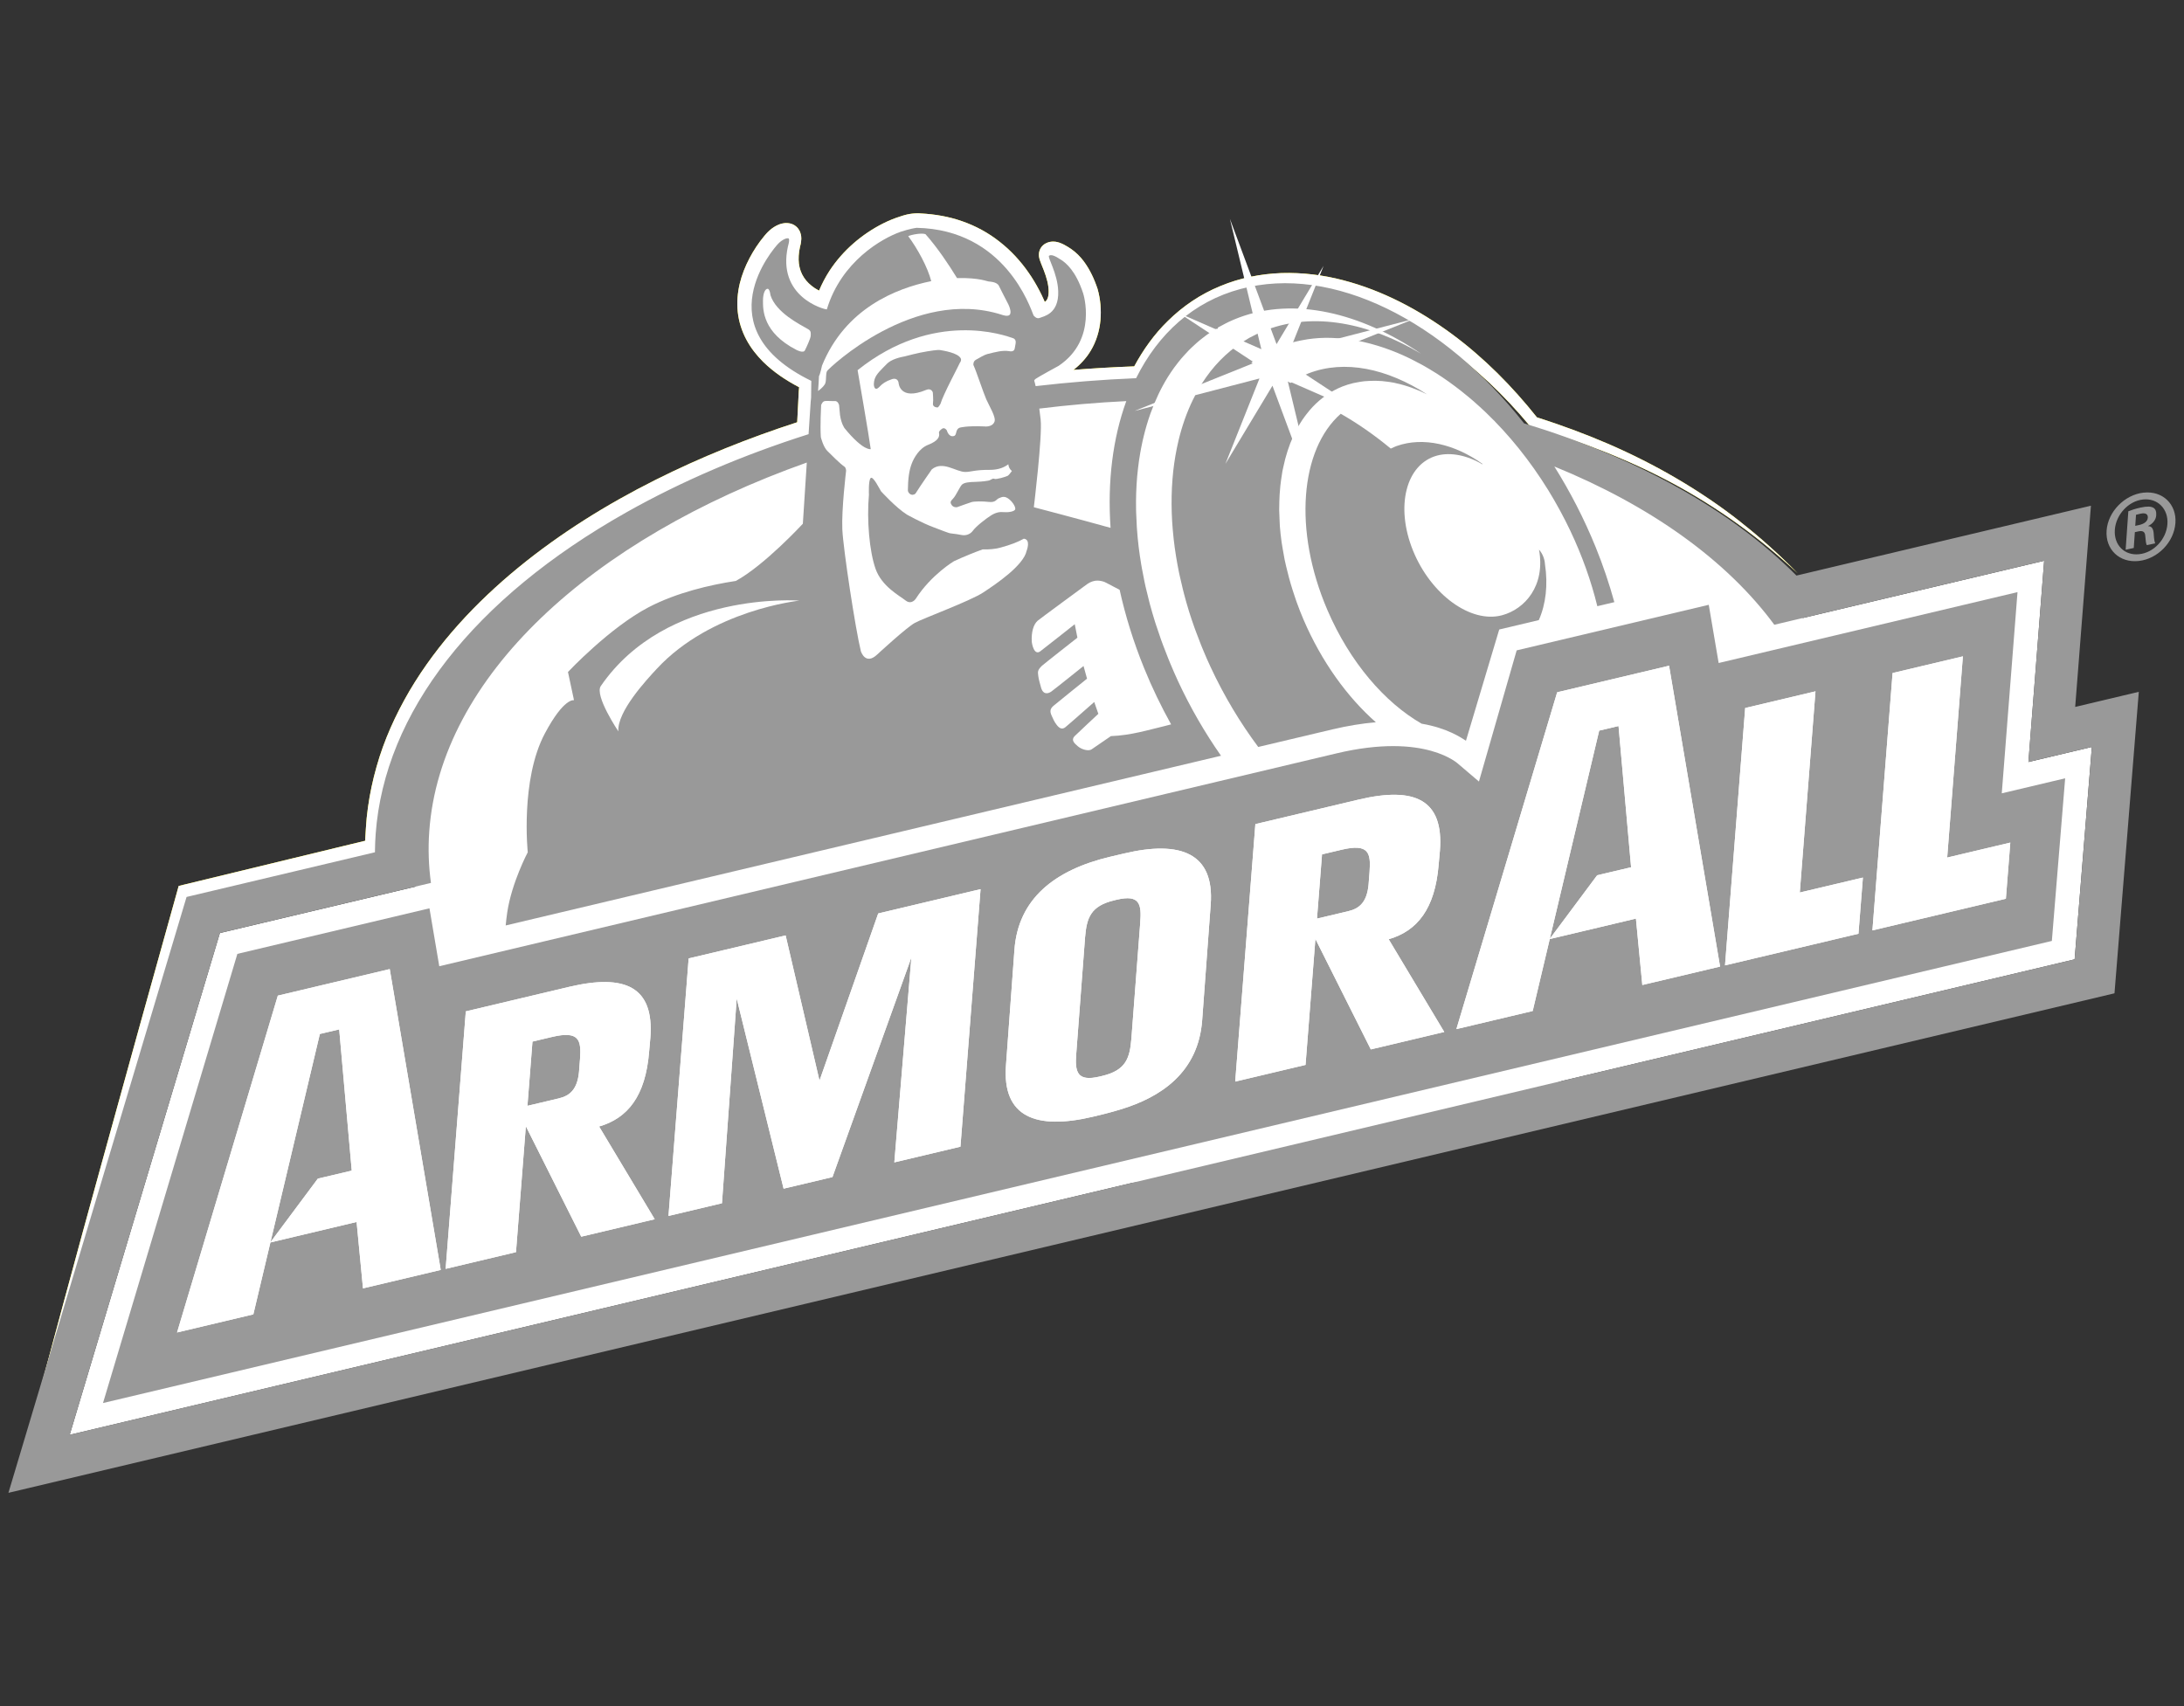
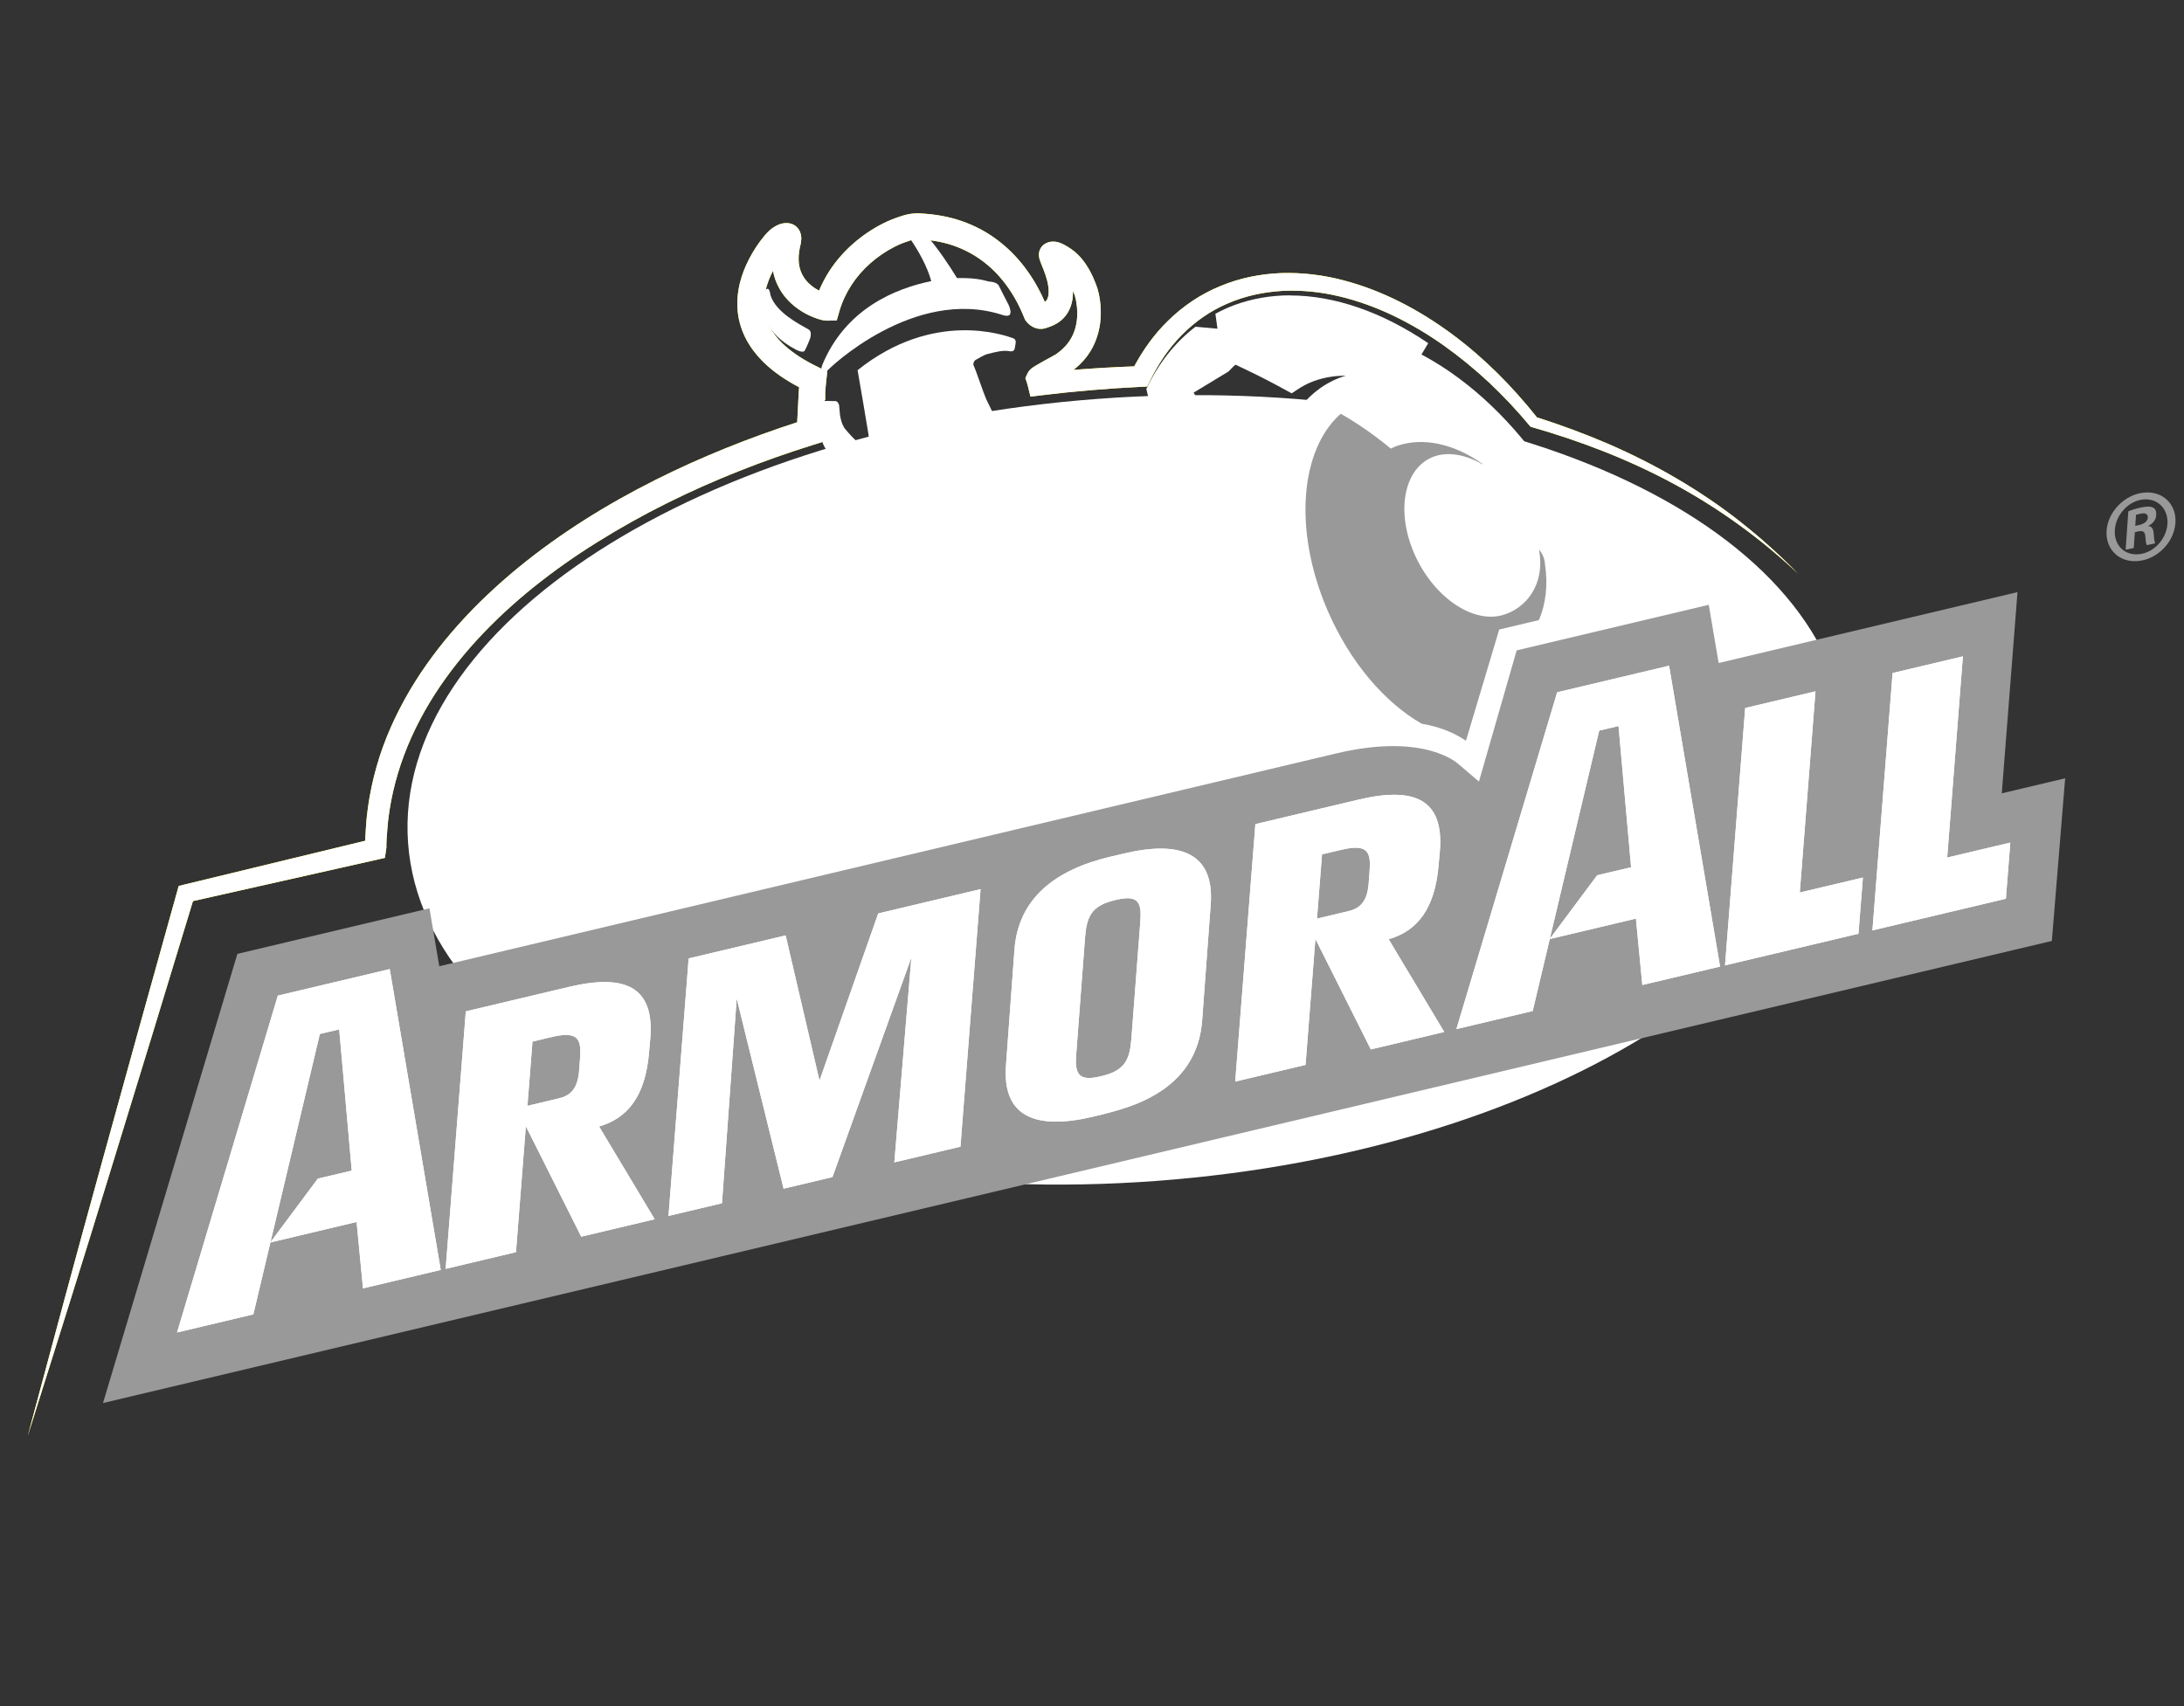
<svg xmlns="http://www.w3.org/2000/svg" width="128" height="100" viewBox="0 0 128 100" fill="none">
  <rect x="0" y="0" width="128" height="100" fill="#333333" stroke="none" />
  <g clip-path="url(#clip0_1307_1319)">
    <path d="M67.782 69.217C91.066 67.486 109.179 55.822 108.239 43.163C107.298 30.505 87.66 21.646 64.375 23.376C41.091 25.107 22.977 36.771 23.918 49.429C24.859 62.088 44.497 70.947 67.782 69.217Z" fill="white" />
    <path d="M102.016 30.597C100.832 29.662 99.577 28.817 98.275 28.053C96.973 27.288 95.619 26.607 94.232 26.007C92.874 25.422 91.484 24.911 90.076 24.462C88.631 22.643 86.978 20.973 85.094 19.579C83.188 18.174 81.049 17.029 78.71 16.423C77.545 16.118 76.328 15.968 75.107 16.005C73.886 16.051 72.661 16.29 71.518 16.77C70.372 17.237 69.323 17.945 68.445 18.813C67.645 19.59 66.999 20.504 66.474 21.474C65.286 21.517 64.1 21.586 62.914 21.681C63.307 21.374 63.66 21 63.924 20.558C64.256 20.009 64.439 19.382 64.495 18.77C64.524 18.462 64.52 18.155 64.495 17.852C64.466 17.546 64.418 17.258 64.327 16.938L64.304 16.867L64.285 16.815L64.248 16.712C64.225 16.643 64.198 16.575 64.169 16.506C64.115 16.369 64.055 16.232 63.988 16.097C63.857 15.827 63.699 15.559 63.506 15.301C63.313 15.046 63.07 14.797 62.782 14.597C62.644 14.506 62.53 14.431 62.37 14.346C62.291 14.305 62.204 14.263 62.086 14.222C61.967 14.188 61.801 14.126 61.513 14.182C61.444 14.197 61.367 14.226 61.303 14.259L61.257 14.284L61.234 14.296C61.234 14.296 61.22 14.305 61.191 14.327C61.166 14.346 61.143 14.365 61.12 14.386C61.074 14.427 61.035 14.477 61.004 14.527C60.985 14.554 60.975 14.577 60.968 14.589L60.946 14.639C60.931 14.674 60.919 14.71 60.91 14.745C60.902 14.78 60.894 14.826 60.894 14.834C60.879 15 60.9 15.063 60.908 15.114C60.919 15.166 60.929 15.198 60.937 15.227C60.973 15.339 61 15.401 61.027 15.472L61.172 15.833C61.259 16.059 61.334 16.28 61.384 16.494C61.434 16.707 61.463 16.917 61.461 17.106C61.461 17.297 61.423 17.455 61.371 17.546C61.334 17.613 61.297 17.657 61.232 17.698L61.176 17.567C61.093 17.38 61.006 17.198 60.91 17.017C60.721 16.655 60.512 16.305 60.275 15.968C59.806 15.295 59.239 14.678 58.58 14.165C57.926 13.646 57.178 13.241 56.389 12.967C55.61 12.693 54.794 12.556 53.986 12.512H53.962L53.91 12.506L53.816 12.502C53.756 12.502 53.7 12.502 53.644 12.506C53.532 12.512 53.426 12.525 53.32 12.541C53.216 12.56 53.112 12.581 53.012 12.61C52.963 12.622 52.913 12.639 52.865 12.654L52.738 12.697L52.506 12.774C52.412 12.807 52.329 12.841 52.246 12.874C52.078 12.942 51.916 13.017 51.758 13.096C51.127 13.414 50.545 13.808 50.014 14.271C49.484 14.735 49.011 15.27 48.62 15.866C48.379 16.236 48.176 16.628 48.003 17.035C47.92 16.992 47.841 16.946 47.764 16.896C47.499 16.72 47.272 16.508 47.117 16.265C46.957 16.024 46.861 15.75 46.822 15.451C46.788 15.152 46.809 14.828 46.88 14.498C46.919 14.352 46.95 14.244 46.963 13.999C46.963 13.96 46.963 13.92 46.957 13.86C46.95 13.804 46.942 13.733 46.898 13.615C46.886 13.586 46.876 13.559 46.855 13.518C46.832 13.478 46.817 13.451 46.78 13.401C46.72 13.32 46.612 13.22 46.487 13.16C46.456 13.146 46.423 13.131 46.39 13.121L46.354 13.11L46.338 13.106C46.315 13.1 46.29 13.094 46.267 13.09C46.215 13.079 46.182 13.077 46.145 13.075C45.997 13.069 45.908 13.088 45.831 13.104C45.752 13.123 45.694 13.144 45.636 13.166C45.418 13.258 45.266 13.366 45.127 13.484C45.058 13.542 44.994 13.605 44.932 13.673C44.88 13.731 44.836 13.781 44.793 13.833C44.454 14.242 44.172 14.67 43.927 15.135C43.684 15.598 43.482 16.095 43.355 16.624C43.229 17.154 43.179 17.719 43.239 18.284C43.299 18.849 43.476 19.405 43.74 19.899C44.003 20.396 44.348 20.828 44.724 21.204C45.364 21.833 46.091 22.306 46.836 22.697C46.83 22.782 46.819 22.869 46.813 22.954C46.795 23.216 46.784 23.498 46.774 23.745L46.722 24.749C43.875 25.673 41.086 26.788 38.404 28.134C35.563 29.56 32.839 31.253 30.361 33.282C27.892 35.311 25.657 37.693 24.006 40.484C23.19 41.88 22.509 43.371 22.069 44.941C21.846 45.724 21.676 46.523 21.564 47.331L21.491 47.938L21.444 48.542C21.429 48.737 21.417 48.945 21.408 49.148C21.408 49.19 21.408 49.236 21.406 49.279L10.777 51.854L10.472 51.929L10.391 52.222L8.167 60.199L5.959 68.182L4.861 72.175L3.775 76.171L1.623 84.171L4.107 76.269L5.338 72.315L6.557 68.356L8.987 60.44L11.309 52.816L22.177 50.37L22.559 50.284L22.648 49.666C22.648 49.666 22.646 49.636 22.646 49.599V49.479C22.646 49.394 22.652 49.3 22.656 49.209C22.667 49.022 22.679 48.837 22.698 48.642L22.75 48.075L22.825 47.516C22.939 46.773 23.107 46.037 23.325 45.315C23.757 43.871 24.395 42.486 25.174 41.188C26.744 38.588 28.885 36.339 31.271 34.416C32.469 33.456 33.728 32.568 35.038 31.756C36.346 30.942 37.694 30.186 39.077 29.498C41.844 28.121 44.734 26.987 47.692 26.065L48.205 25.905L48.234 25.367L48.321 23.814C48.327 23.683 48.331 23.561 48.338 23.438L48.365 23.451V23C48.381 22.771 48.4 22.545 48.425 22.323L48.485 21.783L48.005 21.544L47.922 21.503L47.619 21.351C46.946 21 46.321 20.587 45.821 20.093C45.247 19.523 44.871 18.849 44.799 18.117C44.716 17.389 44.921 16.602 45.303 15.873C45.339 16.055 45.386 16.236 45.449 16.413C45.542 16.662 45.663 16.901 45.808 17.123C46.099 17.567 46.487 17.924 46.905 18.196C47.114 18.334 47.333 18.45 47.561 18.547C47.675 18.597 47.791 18.641 47.914 18.682C47.976 18.703 48.039 18.722 48.107 18.741C48.14 18.749 48.178 18.759 48.221 18.767L48.3 18.782L48.323 18.786L48.362 18.79C48.402 18.794 48.439 18.794 48.479 18.794L49.038 18.786L49.195 18.24C49.511 17.156 50.151 16.184 51.013 15.426C51.442 15.048 51.924 14.72 52.433 14.462C52.56 14.398 52.688 14.338 52.815 14.286C52.88 14.259 52.944 14.234 53.002 14.213L53.224 14.138L53.324 14.103C53.351 14.095 53.378 14.084 53.405 14.078C53.459 14.062 53.513 14.051 53.565 14.041C53.617 14.033 53.669 14.026 53.716 14.022C53.739 14.022 53.764 14.02 53.783 14.022H53.808H53.816C53.816 14.022 53.812 14.022 53.8 14.02L53.88 14.028C54.568 14.062 55.245 14.176 55.883 14.396C56.518 14.616 57.116 14.936 57.65 15.347C58.186 15.756 58.657 16.257 59.056 16.817C59.255 17.098 59.436 17.393 59.6 17.698C59.681 17.852 59.76 18.005 59.83 18.163L59.936 18.402L60.05 18.674L60.082 18.747L60.132 18.813C60.161 18.853 60.167 18.859 60.183 18.878L60.223 18.921C60.25 18.948 60.277 18.975 60.306 19.002C60.364 19.054 60.435 19.106 60.522 19.154C60.607 19.202 60.719 19.245 60.848 19.266C60.977 19.289 61.13 19.278 61.261 19.241L61.479 19.166C61.556 19.139 61.643 19.108 61.731 19.067C61.907 18.986 62.09 18.873 62.25 18.726C62.41 18.578 62.547 18.398 62.642 18.211C62.837 17.831 62.883 17.451 62.885 17.114C62.885 17.09 62.885 17.067 62.883 17.042C62.904 17.09 62.923 17.137 62.941 17.187L62.995 17.335C63.051 17.521 63.095 17.758 63.118 17.978C63.139 18.203 63.145 18.427 63.126 18.645C63.091 19.083 62.97 19.498 62.757 19.86C62.549 20.217 62.244 20.518 61.884 20.77L61.18 21.158L60.804 21.372L60.605 21.492L60.543 21.532L60.507 21.557C60.491 21.567 60.464 21.59 60.441 21.608C60.345 21.687 60.256 21.806 60.208 21.912L60.094 22.163L60.179 22.406C60.202 22.473 60.229 22.574 60.254 22.676L60.393 23.247L60.966 23.177C62.927 22.936 64.896 22.769 66.868 22.674L67.234 22.657L67.392 22.333C67.878 21.341 68.49 20.408 69.265 19.634C70.031 18.853 70.941 18.217 71.948 17.789C72.951 17.351 74.046 17.116 75.151 17.05C76.257 16.994 77.381 17.104 78.475 17.366C80.671 17.883 82.743 18.927 84.61 20.244C85.543 20.907 86.432 21.638 87.273 22.421C88.11 23.208 88.899 24.049 89.638 24.936L89.704 25.014L89.796 25.039C92.664 25.862 95.468 26.94 98.101 28.362C100.73 29.785 103.183 31.55 105.37 33.614C104.319 32.541 103.199 31.529 102.013 30.599L102.016 30.597Z" fill="#FFF100" />
    <path d="M102.016 30.597C100.832 29.662 99.577 28.817 98.275 28.053C96.973 27.288 95.619 26.607 94.232 26.007C92.874 25.422 91.484 24.911 90.076 24.462C88.631 22.643 86.978 20.973 85.094 19.579C83.188 18.174 81.049 17.029 78.71 16.423C77.545 16.118 76.328 15.968 75.107 16.005C73.886 16.051 72.661 16.29 71.518 16.77C70.372 17.237 69.323 17.945 68.445 18.813C67.645 19.59 66.999 20.504 66.474 21.474C65.286 21.517 64.1 21.586 62.914 21.681C63.307 21.374 63.66 21 63.924 20.558C64.256 20.009 64.439 19.382 64.495 18.77C64.524 18.462 64.52 18.155 64.495 17.852C64.466 17.546 64.418 17.258 64.327 16.938L64.304 16.867L64.285 16.815L64.248 16.712C64.225 16.643 64.198 16.575 64.169 16.506C64.115 16.369 64.055 16.232 63.988 16.097C63.857 15.827 63.699 15.559 63.506 15.301C63.313 15.046 63.07 14.797 62.782 14.597C62.644 14.506 62.53 14.431 62.37 14.346C62.291 14.305 62.204 14.263 62.086 14.222C61.967 14.188 61.801 14.126 61.513 14.182C61.444 14.197 61.367 14.226 61.303 14.259L61.257 14.284L61.234 14.296C61.234 14.296 61.22 14.305 61.191 14.327C61.166 14.346 61.143 14.365 61.12 14.386C61.074 14.427 61.035 14.477 61.004 14.527C60.985 14.554 60.975 14.577 60.968 14.589L60.946 14.639C60.931 14.674 60.919 14.71 60.91 14.745C60.902 14.78 60.894 14.826 60.894 14.834C60.879 15 60.9 15.063 60.908 15.114C60.919 15.166 60.929 15.198 60.937 15.227C60.973 15.339 61 15.401 61.027 15.472L61.172 15.833C61.259 16.059 61.334 16.28 61.384 16.494C61.434 16.707 61.463 16.917 61.461 17.106C61.461 17.297 61.423 17.455 61.371 17.546C61.334 17.613 61.297 17.657 61.232 17.698L61.176 17.567C61.093 17.38 61.006 17.198 60.91 17.017C60.721 16.655 60.512 16.305 60.275 15.968C59.806 15.295 59.239 14.678 58.58 14.165C57.926 13.646 57.178 13.241 56.389 12.967C55.61 12.693 54.794 12.556 53.986 12.512H53.962L53.91 12.506L53.816 12.502C53.756 12.502 53.7 12.502 53.644 12.506C53.532 12.512 53.426 12.525 53.32 12.541C53.216 12.56 53.112 12.581 53.012 12.61C52.963 12.622 52.913 12.639 52.865 12.654L52.738 12.697L52.506 12.774C52.412 12.807 52.329 12.841 52.246 12.874C52.078 12.942 51.916 13.017 51.758 13.096C51.127 13.414 50.545 13.808 50.014 14.271C49.484 14.735 49.011 15.27 48.62 15.866C48.379 16.236 48.176 16.628 48.003 17.035C47.92 16.992 47.841 16.946 47.764 16.896C47.499 16.72 47.272 16.508 47.117 16.265C46.957 16.024 46.861 15.75 46.822 15.451C46.788 15.152 46.809 14.828 46.88 14.498C46.919 14.352 46.95 14.244 46.963 13.999C46.963 13.96 46.963 13.92 46.957 13.86C46.95 13.804 46.942 13.733 46.898 13.615C46.886 13.586 46.876 13.559 46.855 13.518C46.832 13.478 46.817 13.451 46.78 13.401C46.72 13.32 46.612 13.22 46.487 13.16C46.456 13.146 46.423 13.131 46.39 13.121L46.354 13.11L46.338 13.106C46.315 13.1 46.29 13.094 46.267 13.09C46.215 13.079 46.182 13.077 46.145 13.075C45.997 13.069 45.908 13.088 45.831 13.104C45.752 13.123 45.694 13.144 45.636 13.166C45.418 13.258 45.266 13.366 45.127 13.484C45.058 13.542 44.994 13.605 44.932 13.673C44.88 13.731 44.836 13.781 44.793 13.833C44.454 14.242 44.172 14.67 43.927 15.135C43.684 15.598 43.482 16.095 43.355 16.624C43.229 17.154 43.179 17.719 43.239 18.284C43.299 18.849 43.476 19.405 43.74 19.899C44.003 20.396 44.348 20.828 44.724 21.204C45.364 21.833 46.091 22.306 46.836 22.697C46.83 22.782 46.819 22.869 46.813 22.954C46.795 23.216 46.784 23.498 46.774 23.745L46.722 24.749C43.875 25.673 41.086 26.788 38.404 28.134C35.563 29.56 32.839 31.253 30.361 33.282C27.892 35.311 25.657 37.693 24.006 40.484C23.19 41.88 22.509 43.371 22.069 44.941C21.846 45.724 21.676 46.523 21.564 47.331L21.491 47.938L21.444 48.542C21.429 48.737 21.417 48.945 21.408 49.148C21.408 49.19 21.408 49.236 21.406 49.279L10.777 51.854L10.472 51.929L10.391 52.222L8.167 60.199L5.959 68.182L4.861 72.175L3.775 76.171L1.623 84.171L4.107 76.269L5.338 72.315L6.557 68.356L8.987 60.44L11.309 52.816L22.177 50.37L22.559 50.284L22.648 49.666C22.648 49.666 22.646 49.636 22.646 49.599V49.479C22.646 49.394 22.652 49.3 22.656 49.209C22.667 49.022 22.679 48.837 22.698 48.642L22.75 48.075L22.825 47.516C22.939 46.773 23.107 46.037 23.325 45.315C23.757 43.871 24.395 42.486 25.174 41.188C26.744 38.588 28.885 36.339 31.271 34.416C32.469 33.456 33.728 32.568 35.038 31.756C36.346 30.942 37.694 30.186 39.077 29.498C41.844 28.121 44.734 26.987 47.692 26.065L48.205 25.905L48.234 25.367L48.321 23.814C48.327 23.683 48.331 23.561 48.338 23.438L48.365 23.451V23C48.381 22.771 48.4 22.545 48.425 22.323L48.485 21.783L48.005 21.544L47.922 21.503L47.619 21.351C46.946 21 46.321 20.587 45.821 20.093C45.247 19.523 44.871 18.849 44.799 18.117C44.716 17.389 44.921 16.602 45.303 15.873C45.339 16.055 45.386 16.236 45.449 16.413C45.542 16.662 45.663 16.901 45.808 17.123C46.099 17.567 46.487 17.924 46.905 18.196C47.114 18.334 47.333 18.45 47.561 18.547C47.675 18.597 47.791 18.641 47.914 18.682C47.976 18.703 48.039 18.722 48.107 18.741C48.14 18.749 48.178 18.759 48.221 18.767L48.3 18.782L48.323 18.786L48.362 18.79C48.402 18.794 48.439 18.794 48.479 18.794L49.038 18.786L49.195 18.24C49.511 17.156 50.151 16.184 51.013 15.426C51.442 15.048 51.924 14.72 52.433 14.462C52.56 14.398 52.688 14.338 52.815 14.286C52.88 14.259 52.944 14.234 53.002 14.213L53.224 14.138L53.324 14.103C53.351 14.095 53.378 14.084 53.405 14.078C53.459 14.062 53.513 14.051 53.565 14.041C53.617 14.033 53.669 14.026 53.716 14.022C53.739 14.022 53.764 14.02 53.783 14.022H53.808H53.816C53.816 14.022 53.812 14.022 53.8 14.02L53.88 14.028C54.568 14.062 55.245 14.176 55.883 14.396C56.518 14.616 57.116 14.936 57.65 15.347C58.186 15.756 58.657 16.257 59.056 16.817C59.255 17.098 59.436 17.393 59.6 17.698C59.681 17.852 59.76 18.005 59.83 18.163L59.936 18.402L60.05 18.674L60.082 18.747L60.132 18.813C60.161 18.853 60.167 18.859 60.183 18.878L60.223 18.921C60.25 18.948 60.277 18.975 60.306 19.002C60.364 19.054 60.435 19.106 60.522 19.154C60.607 19.202 60.719 19.245 60.848 19.266C60.977 19.289 61.13 19.278 61.261 19.241L61.479 19.166C61.556 19.139 61.643 19.108 61.731 19.067C61.907 18.986 62.09 18.873 62.25 18.726C62.41 18.578 62.547 18.398 62.642 18.211C62.837 17.831 62.883 17.451 62.885 17.114C62.885 17.09 62.885 17.067 62.883 17.042C62.904 17.09 62.923 17.137 62.941 17.187L62.995 17.335C63.051 17.521 63.095 17.758 63.118 17.978C63.139 18.203 63.145 18.427 63.126 18.645C63.091 19.083 62.97 19.498 62.757 19.86C62.549 20.217 62.244 20.518 61.884 20.77L61.18 21.158L60.804 21.372L60.605 21.492L60.543 21.532L60.507 21.557C60.491 21.567 60.464 21.59 60.441 21.608C60.345 21.687 60.256 21.806 60.208 21.912L60.094 22.163L60.179 22.406C60.202 22.473 60.229 22.574 60.254 22.676L60.393 23.247L60.966 23.177C62.927 22.936 64.896 22.769 66.868 22.674L67.234 22.657L67.392 22.333C67.878 21.341 68.49 20.408 69.265 19.634C70.031 18.853 70.941 18.217 71.948 17.789C72.951 17.351 74.046 17.116 75.151 17.05C76.257 16.994 77.381 17.104 78.475 17.366C80.671 17.883 82.743 18.927 84.61 20.244C85.543 20.907 86.432 21.638 87.273 22.421C88.11 23.208 88.899 24.049 89.638 24.936L89.704 25.014L89.796 25.039C92.664 25.862 95.468 26.94 98.101 28.362C100.73 29.785 103.183 31.55 105.37 33.614C104.319 32.541 103.199 31.529 102.013 30.599L102.016 30.597Z" fill="white" />
    <g style="mix-blend-mode:darken">
      <path d="M63.623 63.165H63.629C63.629 63.165 63.629 63.165 63.623 63.165Z" stroke="#FFF100" stroke-width="0.403" stroke-linejoin="round" />
      <g style="mix-blend-mode:darken">
-         <path d="M63.623 63.165H63.629C63.629 63.165 63.629 63.165 63.623 63.165Z" stroke="#FFB686" stroke-width="0.403" stroke-linejoin="round" />
-       </g>
+         </g>
    </g>
-     <path d="M118.883 44.661C119.089 42.013 119.805 32.867 119.805 32.867C119.805 32.867 104.256 36.556 101.885 37.118C101.735 36.234 101.307 33.706 101.307 33.706L99.903 34.038L87.867 36.896C87.867 36.896 86.612 41.089 85.916 43.415C84.093 42.186 81.47 41.955 78.093 42.746L26.903 54.893C26.754 54.011 26.324 51.5 26.324 51.5L12.887 54.688L4.084 84.099L121.591 56.231L122.6 43.781C122.6 43.781 119.834 44.437 118.881 44.663L118.883 44.661Z" fill="white" />
    <path d="M75.619 17.311C74.462 17.311 73.353 17.507 72.325 17.889C71.945 18.03 71.584 18.203 71.233 18.391L71.353 19.266L70.064 19.151C68.874 20.063 67.9 21.286 67.185 22.796L67.466 24.001L66.273 25.405C65.246 29.712 65.979 35.095 68.35 40.2C68.828 41.227 69.808 42.879 70.369 43.803L71.565 44.301L72.232 44.16L73.756 43.782L73.928 42.748L73.872 42.675C73.025 41.458 72.277 40.156 71.646 38.796C69.308 33.761 68.793 28.455 70.269 24.607C70.352 24.391 70.446 24.188 70.539 23.984L69.954 23.014L71.991 21.781C72.724 20.996 73.598 20.408 74.593 20.038C75.386 19.743 76.244 19.594 77.141 19.594C78.962 19.594 80.969 20.215 82.946 21.388L83.706 20.115C81.004 18.285 78.207 17.318 75.617 17.318L75.619 17.311Z" fill="white" />
    <path d="M83.322 42.417C82.844 42.336 82.354 42.309 81.81 42.309C81.488 42.309 80.992 42.303 80.647 42.331L79.469 41.904C78.034 40.421 76.822 38.571 75.929 36.492C73.229 30.216 74.365 23.788 78.458 22.164C78.589 22.112 78.726 22.064 78.871 22.021C78.861 22.021 78.851 22.021 78.84 22.021C78.163 22.021 77.517 22.139 76.917 22.37C76.612 22.486 76.307 22.65 75.958 22.885L75.702 23.055L75.418 22.899C74.612 22.455 73.846 22.06 73.142 21.724L72.338 21.34L73.007 20.831C73.607 20.374 74.269 20.013 74.973 19.757C75.854 19.437 76.801 19.275 77.789 19.275C83.208 19.275 89.259 24.058 92.507 30.905C93.141 32.239 93.65 33.57 94.015 34.926L93.623 35.532L90.188 36.346L89.803 35.869C89.839 35.769 89.901 35.58 89.928 35.476C89.452 36.029 88.832 36.398 88.196 36.569C87.943 36.637 87.679 36.67 87.407 36.67C85.459 36.67 83.322 34.891 82.327 32.44C81.656 30.787 81.602 29.059 82.186 27.821C82.481 27.194 82.915 26.723 83.461 26.432C83.407 26.43 83.351 26.428 83.297 26.428C82.861 26.428 82.441 26.498 82.053 26.635C81.962 26.669 81.876 26.708 81.791 26.75L81.492 26.891L81.187 26.685C80.375 26.012 79.513 25.4 78.676 24.899C76.66 26.997 76.475 31.402 78.273 35.582C79.467 38.361 81.343 40.654 83.432 41.9L83.311 42.419L83.322 42.417Z" fill="white" />
    <g style="mix-blend-mode:darken">
      <g style="mix-blend-mode:darken">
        <path d="M6.037 82.236L13.912 55.909L25.17 53.239L25.745 56.634L78.331 44.157C83.581 42.911 85.49 44.797 85.49 44.797L86.678 45.808L88.889 38.12L100.147 35.449L100.727 38.861L118.242 34.706L117.32 46.499L121.035 45.619L120.255 55.151L6.037 82.236Z" fill="#999999" />
      </g>
    </g>
-     <path d="M121.623 41.435L122.545 29.641C122.545 29.641 110.411 32.519 105.287 33.736C101.416 29.843 95.892 26.806 89.321 24.811C84.605 18.813 78.105 15.486 72.705 16.938C69.947 17.677 67.879 19.561 66.585 22.167C64.602 22.248 62.637 22.406 60.697 22.632C60.668 22.505 60.641 22.393 60.612 22.304C60.631 22.267 60.656 22.233 60.699 22.204C60.876 22.078 62.045 21.442 62.045 21.442C64.352 19.897 63.484 17.201 63.484 17.201C63.048 15.862 62.465 15.413 62.215 15.245C61.785 14.956 61.599 14.915 61.484 14.989C61.37 15.062 61.985 16.017 62.02 17.073C62.064 18.416 61.146 18.541 60.94 18.632C60.741 18.721 60.575 18.487 60.575 18.487C60.38 18.024 58.901 13.465 53.726 13.353C53.373 13.393 52.779 13.584 52.781 13.586C51.686 13.974 49.306 15.324 48.459 18.134C48.285 18.138 45.522 17.39 46.181 14.437C46.181 14.437 46.316 14.005 46.206 13.972C46.098 13.937 45.838 14.045 45.599 14.294C45.362 14.545 41.217 19.239 47.549 22.325C47.543 22.665 47.535 23.089 47.537 23.311C47.537 23.311 47.537 23.311 47.537 23.309C47.52 23.448 47.506 23.62 47.495 23.824L47.389 25.448C43.547 26.667 39.955 28.202 36.719 30.025C27.762 35.074 22.541 41.765 22.018 48.87C21.995 49.194 21.98 49.52 21.976 49.844C21.976 49.881 21.978 49.916 21.976 49.954L10.934 52.573L0.494 87.499L123.926 58.221L125.351 40.55L121.623 41.435ZM60.992 24.601C60.965 24.368 60.938 24.152 60.911 23.949C62.583 23.743 64.284 23.593 66.01 23.51C65.225 25.666 64.898 28.2 65.088 30.939C63.164 30.403 60.591 29.73 60.591 29.73C60.591 29.73 61.1 25.552 60.99 24.599L60.992 24.601ZM121.596 56.228L4.087 84.096L12.89 54.685L25.257 51.75C25.122 50.764 25.085 49.759 25.158 48.733C25.797 39.672 34.661 31.589 47.285 27.111L47.053 30.698C47.053 30.698 44.802 33.138 43.126 34.05C41.62 34.281 39.681 34.725 38.013 35.593C35.739 36.777 33.288 39.387 33.288 39.387L33.641 41.042C33.641 41.042 33.06 40.872 31.934 42.988C30.487 45.705 30.931 49.954 30.931 49.954C30.931 49.954 29.994 51.717 29.729 53.474C29.691 53.729 29.662 53.987 29.637 54.244L71.561 44.297C70.62 42.951 69.766 41.485 69.037 39.913C68.878 39.568 68.728 39.221 68.583 38.876C68.539 38.773 68.498 38.667 68.456 38.563C68.354 38.314 68.259 38.064 68.165 37.815C68.124 37.705 68.084 37.597 68.045 37.487C67.943 37.203 67.847 36.92 67.756 36.638C67.737 36.577 67.715 36.515 67.696 36.455C67.588 36.108 67.488 35.763 67.395 35.421C67.374 35.346 67.357 35.269 67.337 35.194C67.266 34.922 67.202 34.652 67.139 34.384C67.119 34.289 67.098 34.193 67.077 34.098C67.019 33.824 66.967 33.552 66.919 33.282C66.907 33.215 66.894 33.149 66.884 33.082C66.826 32.735 66.776 32.391 66.734 32.05V32.046C66.693 31.714 66.664 31.383 66.639 31.055C66.635 30.991 66.63 30.929 66.626 30.864C66.608 30.582 66.595 30.303 66.587 30.025C66.587 29.975 66.583 29.924 66.583 29.872C66.57 29.207 66.593 28.557 66.647 27.928C66.647 27.907 66.651 27.886 66.653 27.867C66.68 27.573 66.716 27.282 66.755 26.997C66.759 26.966 66.763 26.933 66.77 26.902C66.909 25.978 67.123 25.103 67.409 24.287C67.415 24.268 67.422 24.252 67.428 24.233C67.702 23.469 68.037 22.757 68.437 22.111C68.558 21.918 68.682 21.733 68.813 21.552C68.844 21.509 68.88 21.465 68.913 21.421C69.015 21.286 69.116 21.153 69.224 21.027C69.27 20.971 69.32 20.919 69.366 20.865C69.463 20.753 69.563 20.645 69.667 20.539C69.723 20.483 69.779 20.427 69.837 20.372C69.937 20.275 70.041 20.181 70.144 20.09C70.207 20.036 70.271 19.982 70.335 19.928C70.441 19.841 70.549 19.76 70.657 19.679C70.726 19.629 70.792 19.579 70.863 19.531C70.977 19.453 71.094 19.38 71.21 19.307C71.278 19.264 71.347 19.22 71.418 19.178C71.548 19.104 71.681 19.035 71.816 18.966C71.879 18.935 71.941 18.9 72.003 18.871C72.204 18.777 72.408 18.69 72.62 18.611C75.864 17.405 79.716 18.314 83.294 20.736C80.231 18.917 77.019 18.296 74.273 19.317C74.088 19.386 73.91 19.461 73.733 19.542C73.698 19.558 73.662 19.579 73.627 19.596C73.49 19.662 73.351 19.731 73.218 19.803C73.195 19.816 73.172 19.832 73.15 19.845C72.178 20.404 71.355 21.17 70.693 22.105C70.402 22.516 70.144 22.962 69.914 23.434C69.557 24.165 69.276 24.964 69.071 25.82C69.071 25.826 69.069 25.832 69.067 25.838C68.932 26.407 68.83 26.999 68.761 27.614C68.761 27.622 68.761 27.631 68.759 27.637C68.728 27.926 68.705 28.218 68.689 28.515C68.689 28.544 68.684 28.572 68.684 28.601C68.655 29.215 68.657 29.847 68.693 30.49C68.695 30.534 68.699 30.576 68.701 30.619C68.718 30.893 68.743 31.169 68.772 31.448C68.778 31.508 68.784 31.566 68.79 31.626C68.863 32.264 68.967 32.912 69.102 33.57C69.116 33.645 69.135 33.72 69.152 33.797C69.208 34.052 69.268 34.31 69.332 34.567C69.353 34.652 69.374 34.735 69.397 34.821C69.482 35.144 69.573 35.471 69.675 35.799C69.675 35.799 69.675 35.801 69.675 35.803C69.777 36.129 69.887 36.457 70.005 36.787C70.038 36.881 70.074 36.974 70.109 37.068C70.198 37.313 70.294 37.558 70.391 37.803C70.431 37.9 70.468 37.996 70.51 38.093C70.647 38.422 70.788 38.75 70.942 39.078C71.737 40.789 72.686 42.365 73.743 43.782L78.088 42.752C78.996 42.538 79.839 42.401 80.636 42.334C78.962 40.858 77.461 38.791 76.397 36.318C76.248 35.971 76.113 35.622 75.988 35.275C75.947 35.163 75.912 35.051 75.874 34.937C75.795 34.702 75.718 34.467 75.65 34.233C75.61 34.102 75.575 33.971 75.54 33.84C75.482 33.624 75.428 33.408 75.378 33.194C75.347 33.062 75.316 32.926 75.288 32.794C75.245 32.575 75.207 32.359 75.172 32.144C75.151 32.021 75.129 31.898 75.112 31.776C75.068 31.464 75.035 31.153 75.01 30.85C75 30.713 74.998 30.582 74.992 30.447C74.983 30.262 74.973 30.079 74.971 29.898C74.971 29.735 74.975 29.577 74.979 29.415C74.983 29.276 74.987 29.134 74.996 28.997C75.006 28.825 75.021 28.657 75.037 28.491C75.05 28.374 75.064 28.262 75.079 28.148C75.104 27.969 75.129 27.793 75.16 27.62C75.174 27.541 75.193 27.465 75.21 27.388C75.347 26.729 75.544 26.117 75.799 25.56C75.812 25.533 75.824 25.502 75.837 25.475C75.92 25.301 76.011 25.134 76.105 24.97C76.13 24.927 76.154 24.883 76.181 24.84C76.277 24.682 76.379 24.53 76.487 24.385C76.514 24.349 76.541 24.316 76.568 24.281C76.684 24.131 76.802 23.986 76.931 23.851C77.423 23.334 78.001 22.923 78.667 22.657C78.877 22.574 79.091 22.509 79.309 22.456C79.388 22.437 79.469 22.424 79.548 22.41C79.685 22.383 79.824 22.36 79.963 22.345C80.067 22.335 80.169 22.329 80.273 22.325C80.387 22.32 80.503 22.316 80.62 22.318C80.742 22.32 80.865 22.325 80.987 22.335C81.079 22.343 81.172 22.356 81.263 22.366C81.409 22.385 81.554 22.404 81.7 22.433C81.737 22.441 81.774 22.451 81.814 22.46C82.418 22.59 83.031 22.811 83.639 23.114C81.294 21.6 78.809 21.064 76.69 21.884C76.526 21.949 76.371 22.026 76.217 22.105C76.082 22.177 75.949 22.254 75.82 22.335C75.76 22.372 75.696 22.408 75.635 22.447C75.54 22.395 75.446 22.348 75.353 22.296C75.014 22.113 74.68 21.934 74.348 21.762C74.005 21.585 73.665 21.415 73.332 21.255C73.883 20.838 74.495 20.497 75.172 20.25C75.378 20.175 75.588 20.113 75.797 20.057C75.86 20.04 75.924 20.026 75.988 20.011C76.144 19.974 76.3 19.943 76.46 19.916C76.526 19.905 76.591 19.893 76.657 19.882C76.859 19.853 77.06 19.83 77.263 19.818C77.28 19.818 77.297 19.814 77.313 19.814C77.536 19.801 77.76 19.797 77.986 19.803C78.046 19.803 78.109 19.808 78.169 19.812C78.341 19.818 78.514 19.83 78.686 19.847C78.751 19.853 78.815 19.86 78.881 19.868C79.089 19.893 79.299 19.924 79.508 19.961C79.529 19.965 79.548 19.968 79.569 19.972C79.803 20.017 80.04 20.071 80.279 20.134C80.329 20.146 80.379 20.163 80.428 20.175C80.618 20.227 80.808 20.285 81 20.348C81.058 20.366 81.116 20.385 81.174 20.406C81.392 20.483 81.61 20.564 81.828 20.653C81.845 20.659 81.862 20.665 81.876 20.672C82.121 20.773 82.364 20.883 82.609 21.002C82.642 21.018 82.674 21.035 82.705 21.049C82.912 21.153 83.12 21.261 83.328 21.375C83.375 21.402 83.421 21.427 83.469 21.454C83.691 21.581 83.915 21.714 84.135 21.853C84.148 21.861 84.158 21.868 84.171 21.874C84.416 22.03 84.661 22.196 84.904 22.368C84.916 22.377 84.929 22.387 84.943 22.397C85.163 22.555 85.382 22.719 85.598 22.887C85.635 22.916 85.674 22.948 85.712 22.979C85.928 23.151 86.144 23.33 86.356 23.512C86.368 23.523 86.378 23.533 86.391 23.544C86.628 23.751 86.862 23.965 87.093 24.185C88.434 25.471 89.676 27.006 90.742 28.733C90.754 28.754 90.767 28.773 90.779 28.794C90.987 29.134 91.188 29.481 91.381 29.836C91.415 29.896 91.446 29.957 91.479 30.017C91.67 30.372 91.855 30.731 92.029 31.101C92.735 32.588 93.261 34.077 93.616 35.531L94.613 35.294C94.318 34.227 93.957 33.147 93.516 32.062C92.835 30.387 92.017 28.808 91.097 27.342C96.733 29.641 101.202 32.835 103.989 36.619C108.94 35.444 119.802 32.868 119.802 32.868C119.802 32.868 119.085 42.012 118.88 44.662C119.833 44.436 122.599 43.78 122.599 43.78L121.59 56.23L121.596 56.228Z" fill="#999999" />
-     <path d="M75.858 21.511L82.892 18.687L75.578 20.581L77.572 15.584L74.816 20.172L72.081 12.824L73.925 20.467L69.123 18.367L73.524 21.26L66.494 24.087L73.815 22.184L71.817 27.193L74.577 22.608L77.306 29.951L75.466 22.311L80.265 24.41L75.858 21.511Z" fill="white" />
-     <path d="M48.119 23.757C48.162 23.647 48.223 23.516 48.366 23.504C48.524 23.491 48.756 23.516 48.91 23.506C49.122 23.485 49.178 23.749 49.178 23.749L49.232 24.334C49.313 24.86 49.5 25.101 49.5 25.101C50.607 26.455 51.032 26.324 51.032 26.324C50.953 25.682 50.262 21.697 50.262 21.697C54.735 18.125 58.916 19.662 59.383 19.826C59.383 19.826 59.479 19.853 59.518 19.963C59.553 20.073 59.508 20.183 59.472 20.422C59.437 20.659 59.148 20.582 59.148 20.582C58.754 20.521 58.372 20.627 57.859 20.754C57.682 20.798 57.392 20.98 57.19 21.09C57.024 21.186 57.049 21.39 57.049 21.39C57.24 21.813 57.62 22.985 57.805 23.408C57.994 23.83 58.384 24.455 58.287 24.712C58.154 25.065 57.682 24.993 57.682 24.993C56.611 24.949 56.249 25.067 56.249 25.067C55.971 25.167 56.102 25.5 55.909 25.555C55.601 25.649 55.491 25.225 55.491 25.225C55.437 25.138 55.325 25.053 55.217 25.128C54.984 25.286 55.034 25.383 55.034 25.383C55.08 25.589 54.993 25.84 54.399 26.071C53.882 26.268 53.56 26.843 53.437 27.169C53.275 27.587 53.215 28.095 53.209 28.739C53.209 28.889 53.425 29.123 53.655 28.93C53.969 28.428 54.613 27.51 54.613 27.51C55.255 26.986 56.019 27.659 56.573 27.663C56.906 27.663 57.134 27.535 57.981 27.541C58.554 27.547 58.889 27.369 59.096 27.213C59.111 27.375 59.186 27.514 59.306 27.607C59.217 27.734 59.107 27.865 59.049 27.894C58.949 27.944 58.382 28.118 58.28 28.066C58.176 28.017 58.075 28.131 57.975 28.16C57.875 28.183 57.608 28.23 57.186 28.243C56.762 28.251 56.53 28.287 56.397 28.39C56.262 28.492 56.039 29.042 55.859 29.223C55.676 29.402 55.691 29.466 55.774 29.597C55.857 29.726 56.037 29.757 56.127 29.715C56.214 29.674 56.795 29.483 56.93 29.433C57.07 29.381 57.576 29.375 57.967 29.42C58.357 29.464 58.411 29.25 58.525 29.211C58.64 29.171 58.814 29.042 59.059 29.2C59.304 29.354 59.512 29.668 59.504 29.829C59.495 29.989 59.072 30.041 58.835 30.018C58.6 29.994 58.386 30.029 58.11 30.193C57.836 30.357 57.194 30.853 57.016 31.111C56.831 31.362 56.534 31.395 56.37 31.36C56.303 31.343 55.83 31.267 55.715 31.262C55.605 31.256 55.12 31.055 54.694 30.897C54.033 30.652 53.163 30.168 53.163 30.168C52.511 29.763 51.635 28.795 51.635 28.795C51.558 28.675 51.18 27.904 51.035 28.014C50.887 28.125 50.926 29.001 50.926 29.001C50.794 30.475 50.952 32.317 51.317 33.347C51.685 34.38 52.723 34.917 53.072 35.194C53.421 35.47 53.666 35.102 53.666 35.102C54.578 33.682 55.911 32.893 55.911 32.893C56.534 32.606 57.088 32.384 57.585 32.203C57.954 32.212 58.312 32.184 58.627 32.099C59.261 31.929 59.699 31.748 60.006 31.574C60.432 31.622 60.17 32.282 60.17 32.282C59.989 33.146 58.363 34.243 57.608 34.737C56.854 35.229 54.112 36.24 53.622 36.506C53.132 36.77 51.425 38.35 51.425 38.35C50.717 39.032 50.453 38.168 50.453 38.168C50.131 36.847 49.421 32.193 49.367 31.03C49.315 29.865 49.587 27.605 49.587 27.605C49.587 27.605 49.595 27.418 49.483 27.346C49.228 27.175 48.675 26.617 48.484 26.426C48.245 26.183 48.108 25.624 48.108 25.624C48.059 24.955 48.125 23.757 48.125 23.757H48.119Z" fill="white" />
+     <path d="M48.119 23.757C48.162 23.647 48.223 23.516 48.366 23.504C48.524 23.491 48.756 23.516 48.91 23.506C49.122 23.485 49.178 23.749 49.178 23.749L49.232 24.334C49.313 24.86 49.5 25.101 49.5 25.101C50.607 26.455 51.032 26.324 51.032 26.324C50.953 25.682 50.262 21.697 50.262 21.697C54.735 18.125 58.916 19.662 59.383 19.826C59.383 19.826 59.479 19.853 59.518 19.963C59.553 20.073 59.508 20.183 59.472 20.422C59.437 20.659 59.148 20.582 59.148 20.582C58.754 20.521 58.372 20.627 57.859 20.754C57.682 20.798 57.392 20.98 57.19 21.09C57.024 21.186 57.049 21.39 57.049 21.39C57.24 21.813 57.62 22.985 57.805 23.408C57.994 23.83 58.384 24.455 58.287 24.712C58.154 25.065 57.682 24.993 57.682 24.993C56.611 24.949 56.249 25.067 56.249 25.067C55.971 25.167 56.102 25.5 55.909 25.555C55.601 25.649 55.491 25.225 55.491 25.225C55.437 25.138 55.325 25.053 55.217 25.128C54.984 25.286 55.034 25.383 55.034 25.383C55.08 25.589 54.993 25.84 54.399 26.071C53.882 26.268 53.56 26.843 53.437 27.169C53.209 28.889 53.425 29.123 53.655 28.93C53.969 28.428 54.613 27.51 54.613 27.51C55.255 26.986 56.019 27.659 56.573 27.663C56.906 27.663 57.134 27.535 57.981 27.541C58.554 27.547 58.889 27.369 59.096 27.213C59.111 27.375 59.186 27.514 59.306 27.607C59.217 27.734 59.107 27.865 59.049 27.894C58.949 27.944 58.382 28.118 58.28 28.066C58.176 28.017 58.075 28.131 57.975 28.16C57.875 28.183 57.608 28.23 57.186 28.243C56.762 28.251 56.53 28.287 56.397 28.39C56.262 28.492 56.039 29.042 55.859 29.223C55.676 29.402 55.691 29.466 55.774 29.597C55.857 29.726 56.037 29.757 56.127 29.715C56.214 29.674 56.795 29.483 56.93 29.433C57.07 29.381 57.576 29.375 57.967 29.42C58.357 29.464 58.411 29.25 58.525 29.211C58.64 29.171 58.814 29.042 59.059 29.2C59.304 29.354 59.512 29.668 59.504 29.829C59.495 29.989 59.072 30.041 58.835 30.018C58.6 29.994 58.386 30.029 58.11 30.193C57.836 30.357 57.194 30.853 57.016 31.111C56.831 31.362 56.534 31.395 56.37 31.36C56.303 31.343 55.83 31.267 55.715 31.262C55.605 31.256 55.12 31.055 54.694 30.897C54.033 30.652 53.163 30.168 53.163 30.168C52.511 29.763 51.635 28.795 51.635 28.795C51.558 28.675 51.18 27.904 51.035 28.014C50.887 28.125 50.926 29.001 50.926 29.001C50.794 30.475 50.952 32.317 51.317 33.347C51.685 34.38 52.723 34.917 53.072 35.194C53.421 35.47 53.666 35.102 53.666 35.102C54.578 33.682 55.911 32.893 55.911 32.893C56.534 32.606 57.088 32.384 57.585 32.203C57.954 32.212 58.312 32.184 58.627 32.099C59.261 31.929 59.699 31.748 60.006 31.574C60.432 31.622 60.17 32.282 60.17 32.282C59.989 33.146 58.363 34.243 57.608 34.737C56.854 35.229 54.112 36.24 53.622 36.506C53.132 36.77 51.425 38.35 51.425 38.35C50.717 39.032 50.453 38.168 50.453 38.168C50.131 36.847 49.421 32.193 49.367 31.03C49.315 29.865 49.587 27.605 49.587 27.605C49.587 27.605 49.595 27.418 49.483 27.346C49.228 27.175 48.675 26.617 48.484 26.426C48.245 26.183 48.108 25.624 48.108 25.624C48.059 24.955 48.125 23.757 48.125 23.757H48.119Z" fill="white" />
    <path d="M47.997 22.05C48.068 21.944 48.178 21.425 48.178 21.425C49.544 18.081 52.498 16.902 54.578 16.478C54.365 15.653 53.775 14.576 53.229 13.842C53.432 13.749 54.007 13.643 54.24 13.724C54.956 14.532 55.617 15.529 56.088 16.297C57.449 16.272 57.87 16.509 57.98 16.503C57.98 16.503 58.431 16.513 58.545 16.756C58.661 17.003 58.942 17.529 59.106 17.857C59.199 18.048 59.278 18.332 59.178 18.449C59.064 18.582 58.719 18.451 58.719 18.451C53.571 16.802 48.566 21.595 48.477 21.742C48.386 21.892 48.435 22.22 48.379 22.434C48.346 22.567 48.18 22.746 47.945 22.918C47.972 22.671 47.983 22.282 47.999 22.05H47.997Z" fill="white" />
    <path d="M47.172 20.538C47.078 20.725 46.671 20.505 46.671 20.505C44.704 19.494 44.717 18.154 44.717 17.645C44.715 17.137 44.866 16.923 44.991 16.927C45.118 16.933 45.155 17.301 45.155 17.301C45.479 18.318 46.848 18.999 47.363 19.294C47.554 19.404 47.518 19.548 47.512 19.693C47.504 19.836 47.269 20.351 47.174 20.536L47.172 20.538Z" fill="white" />
    <path d="M46.855 35.204C46.855 35.204 41.694 35.739 38.488 39.206C37.879 39.862 36.162 41.71 36.241 42.867C36.241 42.867 34.828 40.767 35.213 40.209C39.063 34.605 46.855 35.204 46.855 35.204Z" fill="white" />
    <path d="M63.525 34.378C63.799 34.168 64.129 33.896 64.733 34.11C64.733 34.11 65.122 34.303 65.62 34.573C65.952 36.078 66.426 37.615 67.055 39.162C67.52 40.309 68.054 41.407 68.636 42.458C68.509 42.492 68.386 42.525 68.249 42.558C67.302 42.782 66.287 43.102 65.107 43.146C65.107 43.146 64.133 43.808 63.975 43.922C63.815 44.037 63.413 43.947 63.178 43.748C62.968 43.569 62.763 43.389 62.97 43.158C63.028 43.092 64.372 41.839 64.372 41.839L64.131 41.146C64.131 41.146 62.534 42.556 62.428 42.633C62.279 42.743 62.131 42.734 61.948 42.51C61.795 42.323 61.705 42.109 61.631 41.939C61.51 41.665 61.564 41.538 61.732 41.378C61.793 41.32 63.709 39.779 63.709 39.779L63.504 39.036C63.504 39.036 61.768 40.429 61.608 40.539C61.427 40.662 61.132 40.741 61.008 40.28C60.943 40.045 60.871 39.8 60.85 39.607C60.825 39.389 60.792 39.287 61.064 39.025C61.147 38.944 63.145 37.376 63.145 37.376L62.989 36.587C62.989 36.587 61.118 38.066 60.97 38.174C60.611 38.442 60.476 37.75 60.468 37.582C60.445 37.059 60.559 36.61 60.815 36.382C60.91 36.297 63.525 34.376 63.525 34.376V34.378Z" fill="white" />
    <g style="mix-blend-mode:darken">
-       <path d="M56.274 21.229C56.204 21.404 55.273 23.131 55.12 23.669C55.12 23.669 55.005 23.885 54.941 23.883C54.796 23.877 54.65 23.804 54.681 23.632C54.71 23.46 54.671 23.001 54.671 23.001C54.671 23.001 54.584 22.724 54.281 22.853C52.719 23.509 52.665 22.442 52.665 22.442C52.665 22.442 52.636 22.11 52.272 22.226C51.911 22.344 51.714 22.49 51.558 22.656C51.558 22.656 51.379 22.868 51.282 22.756C51.18 22.641 51.211 22.371 51.265 22.212C51.365 21.908 51.656 21.661 51.973 21.331C52.233 21.059 52.731 20.943 53.049 20.882C53.049 20.882 53.832 20.671 54.343 20.594C54.447 20.579 54.956 20.49 55.103 20.519C55.25 20.546 56.162 20.677 56.312 21.017C56.357 21.121 56.278 21.233 56.278 21.233L56.274 21.229Z" fill="#999999" />
-     </g>
+       </g>
    <path d="M90.548 33.065C90.523 32.718 90.392 32.44 90.199 32.214C90.582 34.332 89.375 35.701 88.031 36.062C86.2 36.552 83.863 34.855 82.814 32.272C81.764 29.686 82.399 27.194 84.229 26.702C85.018 26.49 85.994 26.688 86.879 27.215L86.883 27.188C85.273 26.04 83.419 25.587 81.853 26.143C81.733 26.187 81.622 26.241 81.51 26.293C80.553 25.5 79.541 24.798 78.578 24.252C76.202 26.341 75.785 31.08 77.799 35.761C79.112 38.812 81.149 41.171 83.317 42.417C84.833 42.674 85.653 43.25 85.917 43.416C86.617 41.079 87.867 36.897 87.867 36.897L90.187 36.346C90.6 35.414 90.731 34.276 90.548 33.067V33.065Z" fill="#999999" />
    <path d="M125.637 28.875C126.75 28.755 127.576 29.556 127.497 30.657C127.416 31.776 126.463 32.761 125.342 32.881C124.229 33.002 123.383 32.213 123.464 31.093C123.543 29.993 124.515 28.998 125.628 28.875H125.637ZM125.589 29.278C124.744 29.369 124.011 30.163 123.946 31.05C123.882 31.947 124.515 32.576 125.369 32.483C126.222 32.4 126.964 31.614 127.028 30.717C127.092 29.828 126.451 29.185 125.599 29.276H125.591L125.589 29.278ZM125.053 32.119L124.58 32.221L124.737 29.968C124.918 29.901 125.117 29.822 125.456 29.75C125.84 29.666 126.067 29.679 126.21 29.764C126.328 29.835 126.388 29.974 126.372 30.209C126.353 30.479 126.152 30.709 125.909 30.823V30.842C126.1 30.836 126.214 30.989 126.226 31.316C126.247 31.658 126.283 31.783 126.312 31.847L125.821 31.953C125.774 31.882 125.753 31.693 125.728 31.396C125.709 31.16 125.574 31.093 125.333 31.145L125.12 31.191L125.055 32.119H125.053ZM125.144 30.821L125.367 30.773C125.643 30.713 125.863 30.576 125.88 30.343C125.892 30.154 125.767 30.038 125.448 30.109C125.331 30.134 125.252 30.152 125.188 30.173L125.142 30.821H125.144Z" fill="#999999" />
    <path d="M25.832 74.437L22.842 56.801L16.283 58.357L10.377 78.1L14.848 77.039L18.746 60.604L19.88 60.336L20.615 68.614L18.628 69.083L15.839 72.826L20.9 71.623L21.274 75.515L25.83 74.435L25.832 74.437ZM100.811 56.656L97.821 39.02L91.263 40.576L85.356 60.319L89.828 59.258L93.725 42.823L94.859 42.555L95.595 50.833L93.607 51.302L90.818 55.044L95.879 53.842L96.253 57.734L100.809 56.654L100.811 56.656ZM51.47 53.541L48.029 63.339L46.045 54.828L40.361 56.176L39.179 71.27L42.313 70.526L43.177 58.527L45.925 69.671L48.789 68.992L53.414 56.12L52.415 68.13L56.29 67.21L57.469 52.116L51.468 53.541H51.47ZM65.885 50.025L65.087 50.212C61.777 50.993 59.673 52.706 59.455 55.665L58.959 62.438C58.728 65.488 60.736 66.234 64.03 65.459C64.46 65.358 65.041 65.222 65.677 65.025C68.017 64.319 70.235 62.867 70.457 59.792L70.956 53.024C71.186 49.994 69.178 49.246 65.885 50.025ZM66.825 54.106L66.308 60.884C66.215 62.008 65.997 62.737 64.593 63.065L64.458 63.098C63.114 63.416 62.987 62.836 63.081 61.711L63.594 54.932C63.691 53.804 63.912 53.098 65.313 52.768L65.448 52.735C66.792 52.419 66.919 52.978 66.823 54.104L66.825 54.106ZM35.111 66.028C36.779 65.544 37.834 64.259 38.044 61.638L38.116 60.83C38.347 57.842 36.648 57.069 33.373 57.838L27.3 59.279L26.119 74.371L30.241 73.392L30.819 66.01L34.066 72.485L38.372 71.463L35.113 66.028H35.111ZM33.994 62.064L33.934 62.836C33.836 63.835 33.414 64.224 32.746 64.381L30.912 64.816L31.207 61.05L32.355 60.778C33.95 60.4 34.073 60.965 33.994 62.066V62.064ZM81.385 55.053C83.053 54.569 84.108 53.283 84.318 50.662L84.391 49.855C84.621 46.866 82.922 46.093 79.647 46.862L73.575 48.303L72.393 63.395L76.515 62.417L77.093 55.034L80.341 61.509L84.646 60.487L81.388 55.053H81.385ZM80.268 51.09L80.208 51.863C80.11 52.862 79.689 53.25 79.02 53.408L77.186 53.842L77.481 50.077L78.63 49.805C80.225 49.427 80.347 49.992 80.268 51.092V51.09ZM106.404 40.52L102.282 41.498L101.1 56.583L108.921 54.729L109.181 51.437L105.482 52.313L106.402 40.52H106.404ZM115.043 38.47L110.921 39.448L109.739 54.533L117.56 52.679L117.82 49.387L114.121 50.264L115.041 38.47H115.043Z" fill="white" />
    <path d="M25.832 74.437L22.842 56.801L16.283 58.357L10.377 78.1L14.848 77.039L18.746 60.604L19.88 60.336L20.615 68.614L18.628 69.083L15.839 72.826L20.9 71.623L21.274 75.515L25.83 74.435L25.832 74.437ZM100.811 56.656L97.821 39.02L91.263 40.576L85.356 60.319L89.828 59.258L93.725 42.823L94.859 42.555L95.595 50.833L93.607 51.302L90.818 55.044L95.879 53.842L96.253 57.734L100.809 56.654L100.811 56.656ZM51.47 53.541L48.029 63.339L46.045 54.828L40.361 56.176L39.179 71.27L42.313 70.526L43.177 58.527L45.925 69.671L48.789 68.992L53.414 56.12L52.415 68.13L56.29 67.21L57.469 52.116L51.468 53.541H51.47ZM65.885 50.025L65.087 50.212C61.777 50.993 59.673 52.706 59.455 55.665L58.959 62.438C58.728 65.488 60.736 66.234 64.03 65.459C64.46 65.358 65.041 65.222 65.677 65.025C68.017 64.319 70.235 62.867 70.457 59.792L70.956 53.024C71.186 49.994 69.178 49.246 65.885 50.025ZM66.825 54.106L66.308 60.884C66.215 62.008 65.997 62.737 64.593 63.065L64.458 63.098C63.114 63.416 62.987 62.836 63.081 61.711L63.594 54.932C63.691 53.804 63.912 53.098 65.313 52.768L65.448 52.735C66.792 52.419 66.919 52.978 66.823 54.104L66.825 54.106ZM35.111 66.028C36.779 65.544 37.834 64.259 38.044 61.638L38.116 60.83C38.347 57.842 36.648 57.069 33.373 57.838L27.3 59.279L26.119 74.371L30.241 73.392L30.819 66.01L34.066 72.485L38.372 71.463L35.113 66.028H35.111ZM33.994 62.064L33.934 62.836C33.836 63.835 33.414 64.224 32.746 64.381L30.912 64.816L31.207 61.05L32.355 60.778C33.95 60.4 34.073 60.965 33.994 62.066V62.064ZM81.385 55.053C83.053 54.569 84.108 53.283 84.318 50.662L84.391 49.855C84.621 46.866 82.922 46.093 79.647 46.862L73.575 48.303L72.393 63.395L76.515 62.417L77.093 55.034L80.341 61.509L84.646 60.487L81.388 55.053H81.385ZM80.268 51.09L80.208 51.863C80.11 52.862 79.689 53.25 79.02 53.408L77.186 53.842L77.481 50.077L78.63 49.805C80.225 49.427 80.347 49.992 80.268 51.092V51.09ZM106.404 40.52L102.282 41.498L101.1 56.583L108.921 54.729L109.181 51.437L105.482 52.313L106.402 40.52H106.404ZM115.043 38.47L110.921 39.448L109.739 54.533L117.56 52.679L117.82 49.387L114.121 50.264L115.041 38.47H115.043Z" fill="white" />
  </g>
  <defs>
    <clipPath id="clip0_1307_1319">
      <rect width="127.006" height="75" fill="white" transform="translate(0.496 12.5)" />
    </clipPath>
  </defs>
</svg>